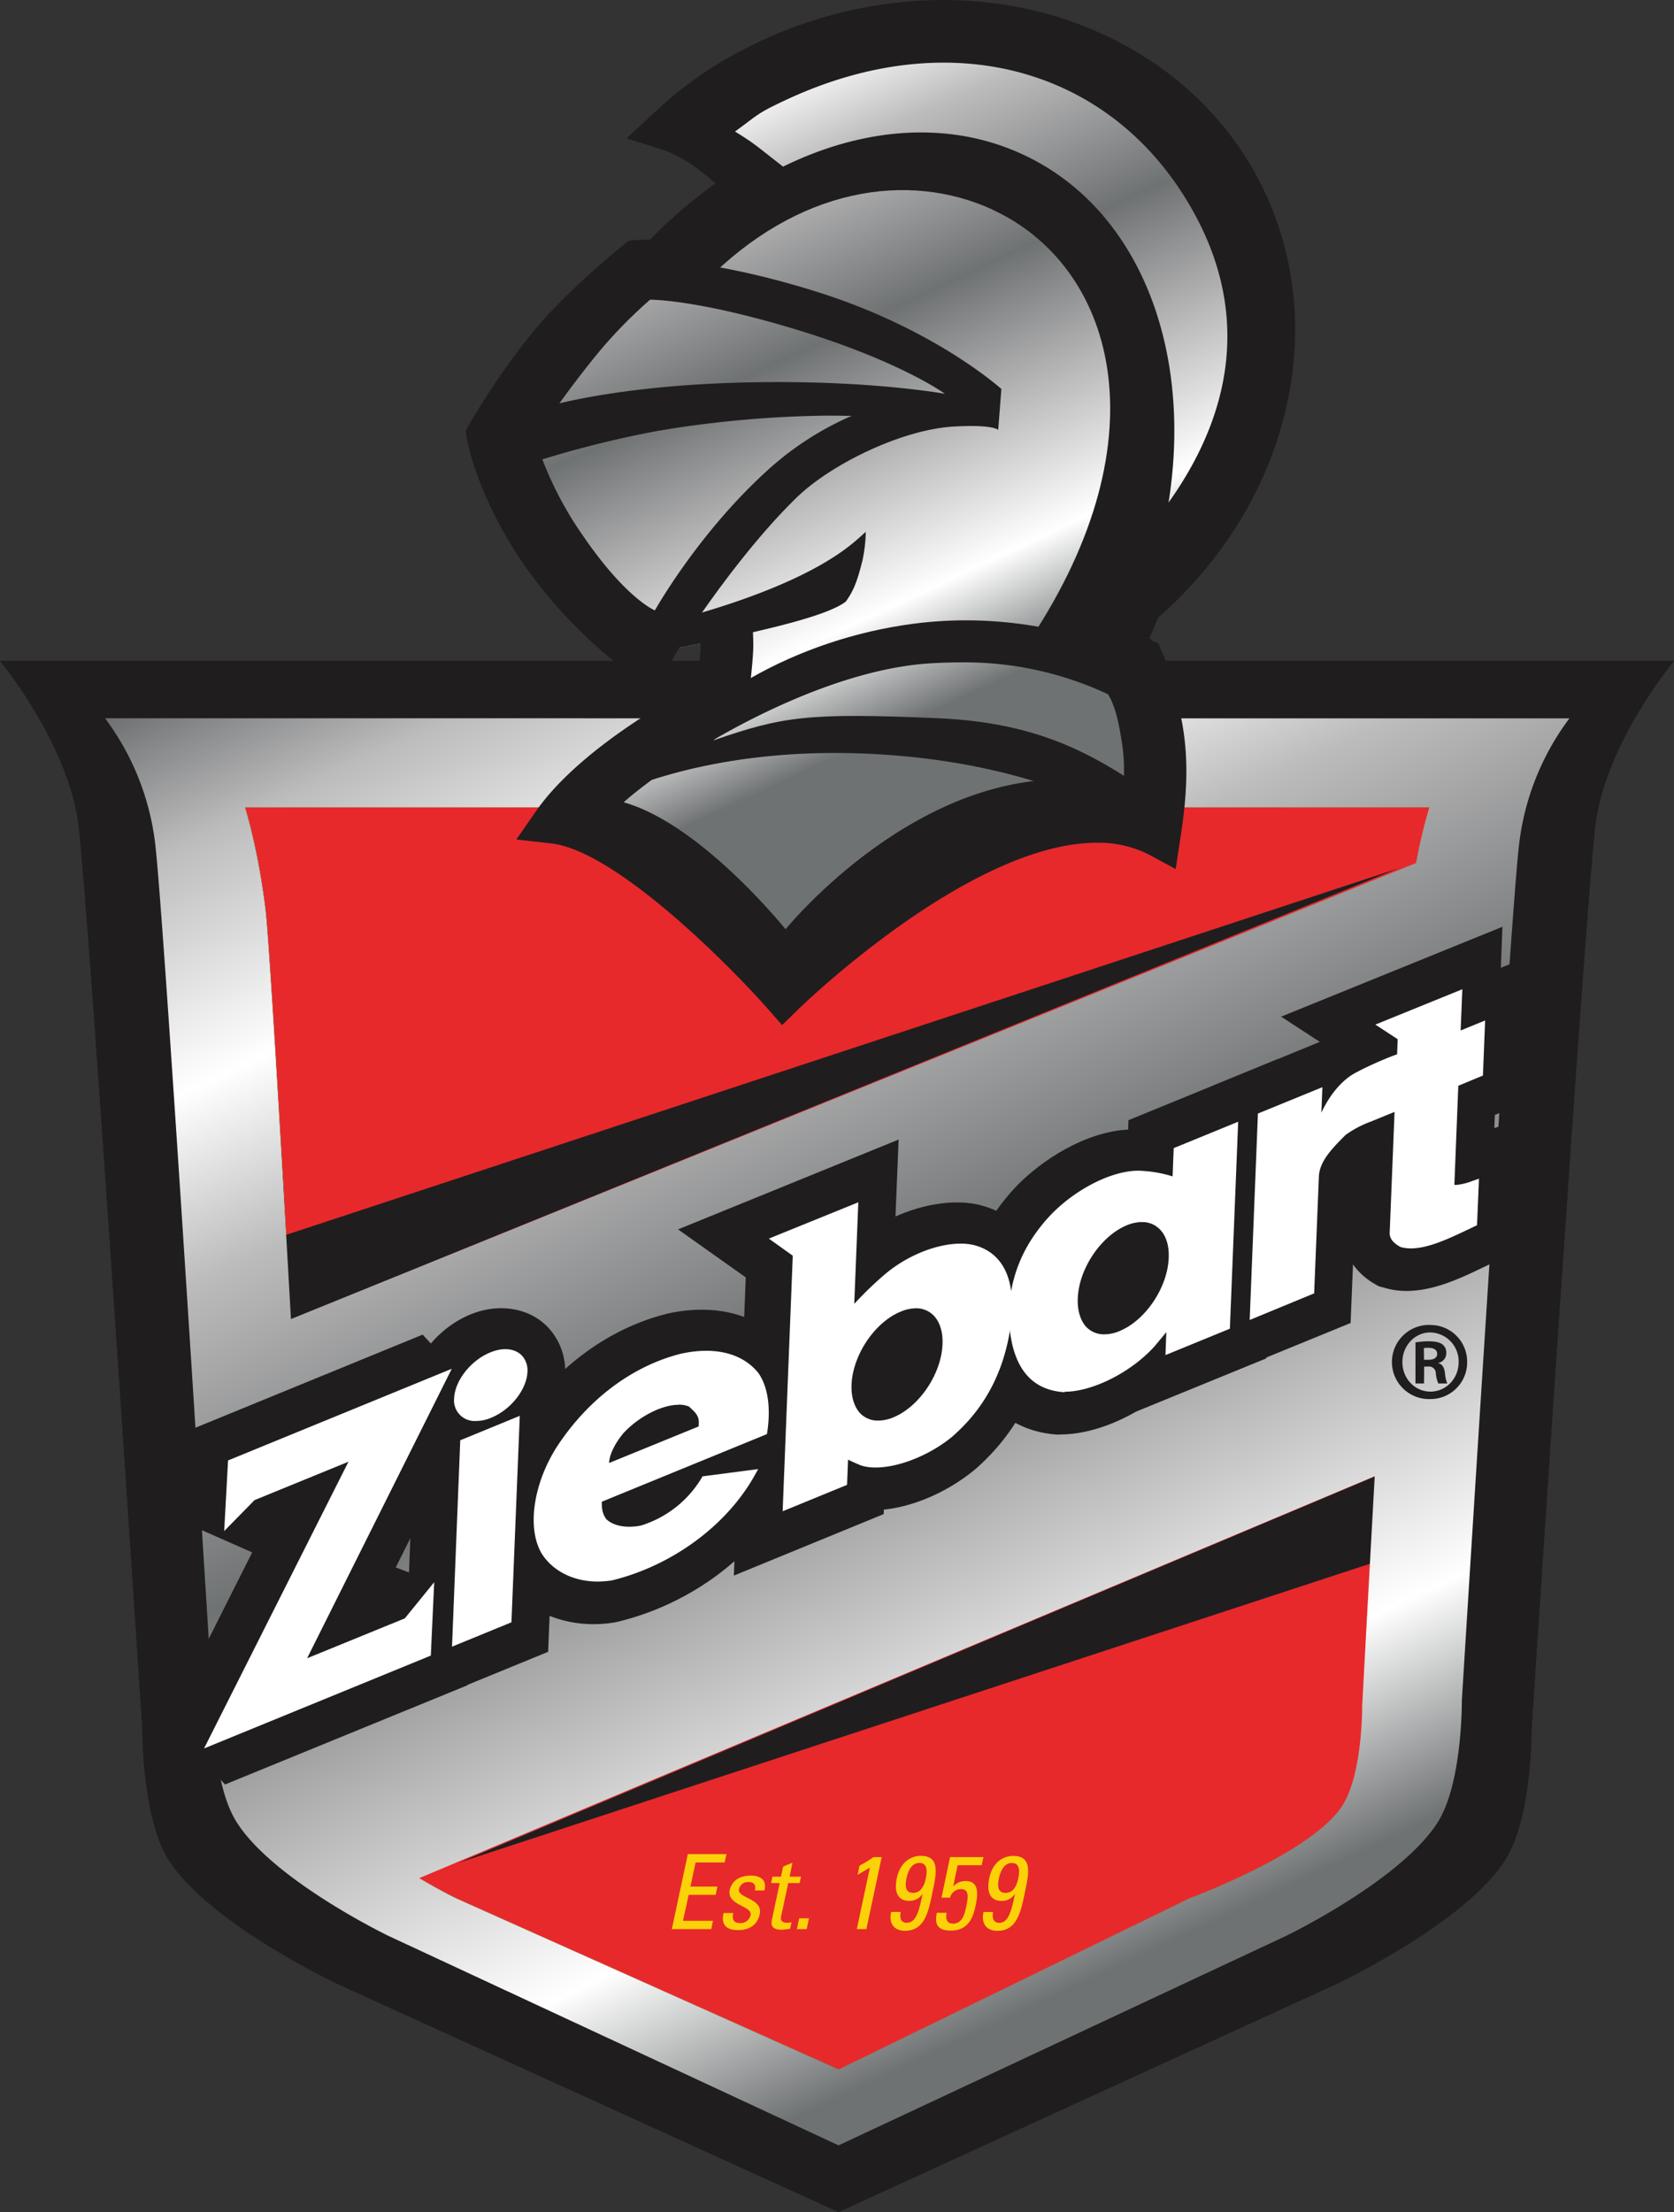
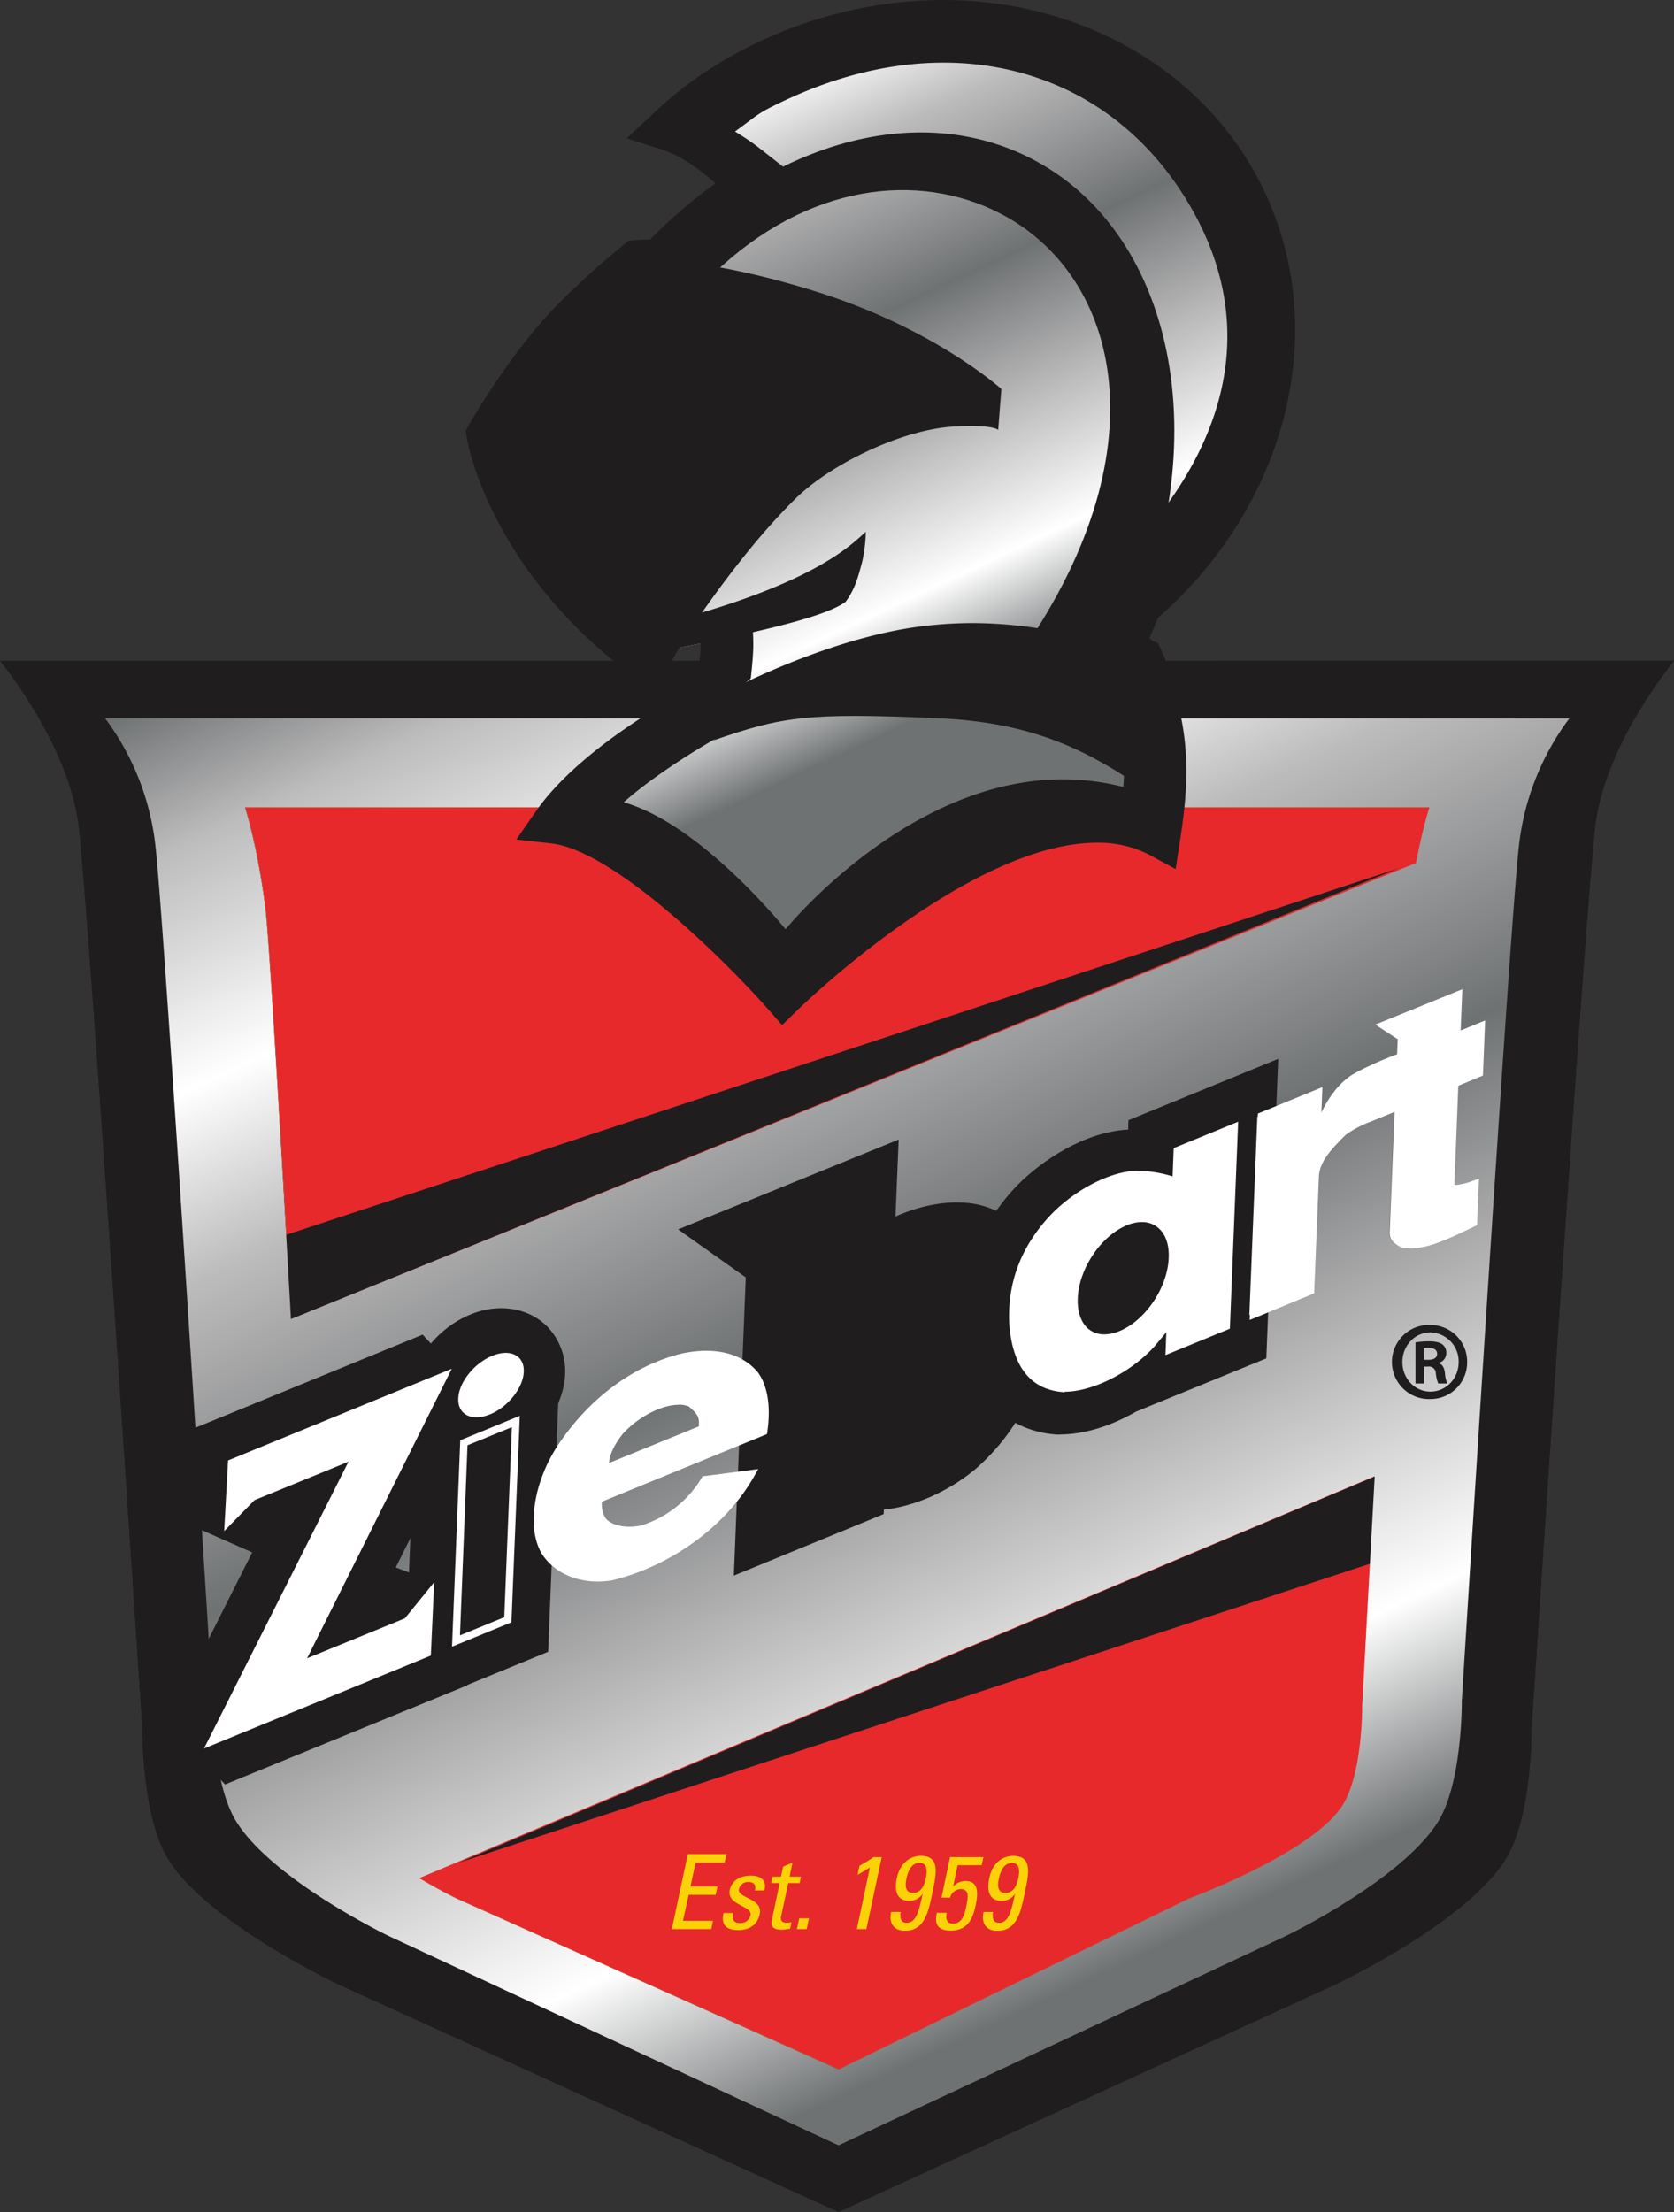
<svg xmlns="http://www.w3.org/2000/svg" xmlns:xlink="http://www.w3.org/1999/xlink" id="Layer_1" data-name="Layer 1" viewBox="0 0 587.36 776.06">
  <rect x="0" y="0" width="587.36" height="776.06" fill="#333333" stroke="none" />
  <defs>
    <style>.cls-1,.cls-15{fill:#201d1e;}.cls-2{fill:#fbd207;}.cls-3{fill:#e7292c;}.cls-4{fill:url(#linear-gradient);}.cls-5{fill:url(#linear-gradient-2);}.cls-6{fill:url(#linear-gradient-3);}.cls-7{fill:url(#linear-gradient-4);}.cls-8{fill:url(#linear-gradient-5);}.cls-9{fill:url(#linear-gradient-6);}.cls-10{fill:url(#linear-gradient-7);}.cls-11{fill:url(#linear-gradient-8);}.cls-12{fill:#fff;}.cls-13{fill:url(#linear-gradient-9);}.cls-14{fill:url(#linear-gradient-10);}.cls-15{fill-rule:evenodd;}</style>
    <linearGradient id="linear-gradient" x1="0.79" y1="845.51" x2="5.52" y2="845.51" gradientTransform="translate(-90701.83 43328.09) rotate(-115) scale(118.98)" gradientUnits="userSpaceOnUse">
      <stop offset="0" stop-color="#6f7273" />
      <stop offset="0.03" stop-color="#6f7273" />
      <stop offset="0.16" stop-color="#fff" />
      <stop offset="0.31" stop-color="#bdbcbd" />
      <stop offset="0.47" stop-color="#6f7273" />
      <stop offset="0.66" stop-color="#bdbcbd" />
      <stop offset="0.77" stop-color="#fff" />
      <stop offset="0.91" stop-color="#bdbcbd" />
      <stop offset="1" stop-color="#6f7273" />
    </linearGradient>
    <linearGradient id="linear-gradient-2" x1="3.51" y1="820.1" x2="8.24" y2="820.1" gradientTransform="translate(16.21 -13553.06) scale(17.24)" gradientUnits="userSpaceOnUse">
      <stop offset="0" stop-color="#fff" />
      <stop offset="1" stop-color="#201d1e" />
    </linearGradient>
    <linearGradient id="linear-gradient-3" x1="8.91" y1="818.16" x2="13.64" y2="818.16" gradientTransform="translate(40.38 -13277.08) scale(16.9)" xlink:href="#linear-gradient-2" />
    <linearGradient id="linear-gradient-4" x1="26.45" y1="754.81" x2="31.18" y2="754.81" gradientTransform="translate(34.48 -3148.87) scale(4.86)" xlink:href="#linear-gradient-2" />
    <linearGradient id="linear-gradient-5" x1="12.59" y1="816.83" x2="17.32" y2="816.83" gradientTransform="translate(58.12 -13548.95) scale(17.21)" xlink:href="#linear-gradient-2" />
    <linearGradient id="linear-gradient-6" x1="28.81" y1="755.71" x2="33.53" y2="755.71" gradientTransform="translate(34.34 -2786.12) scale(4.45)" xlink:href="#linear-gradient-2" />
    <linearGradient id="linear-gradient-7" x1="17.16" y1="813.98" x2="21.89" y2="813.98" gradientTransform="translate(75.67 -12902.11) scale(16.44)" xlink:href="#linear-gradient-2" />
    <linearGradient id="linear-gradient-8" x1="20.64" y1="813.04" x2="25.37" y2="813.04" gradientTransform="translate(93.53 -13291.27) scale(16.89)" xlink:href="#linear-gradient-2" />
    <linearGradient id="linear-gradient-9" x1="6.73" y1="849.76" x2="11.45" y2="849.76" gradientTransform="matrix(-27.27, -58.47, 58.48, -27.27, -49153.34, 23850.27)" xlink:href="#linear-gradient" />
    <linearGradient id="linear-gradient-10" x1="6.73" y1="849.18" x2="11.45" y2="849.18" gradientTransform="matrix(-27.27, -58.47, 58.48, -27.27, -49153.34, 23850.27)" xlink:href="#linear-gradient" />
  </defs>
  <path class="cls-1" d="M3.84,267.71s24,28.87,27.58,57.74S53.79,642.37,53.79,642.37s-.25,31.14,9.29,46.09C77.36,710.8,122.53,732,122.53,732l175.53,79.88L472.53,732s45.13-21.24,59.4-43.58c9.56-14.93,9.3-46.09,9.3-46.09s18.83-288,22.36-316.9,27.61-57.74,27.61-57.74Z" transform="translate(-3.84 -35.86)" />
  <path class="cls-1" d="M3.84,267.71s24,28.87,27.58,57.74S53.79,642.37,53.79,642.37s-.25,31.14,9.29,46.09C77.36,710.8,122.53,732,122.53,732l175.53,79.88v0L472.53,732s45.13-21.22,59.4-43.56c9.56-14.93,9.3-46.07,9.3-46.07s18.83-288,22.36-316.92,27.61-57.74,27.61-57.74H3.84" transform="translate(-3.84 -35.86)" />
  <path class="cls-2" d="M89.88,319.06s4.58,14.16,7.2,35.91,16.44,279.45,16.44,279.45-.21,23.4,6.83,34.66C130.83,685.87,164,701.83,164,701.83l134.18,60,123-60s43.38-16,53.87-32.75c7-11.26,6.83-34.66,6.83-34.66S495.67,376.66,498.27,355s7.17-35.89,7.17-35.89H89.88" transform="translate(-3.84 -35.86)" />
  <path class="cls-3" d="M89.88,319.06s4.58,14.16,7.2,35.91,16.44,279.45,16.44,279.45-.21,23.4,6.83,34.66C130.83,685.87,164,701.83,164,701.83l134.18,60,123-60s43.38-16,53.87-32.75c7-11.26,6.83-34.66,6.83-34.66S495.67,376.66,498.27,355s7.17-35.89,7.17-35.89H89.88" transform="translate(-3.84 -35.86)" />
  <path class="cls-1" d="M71.07,480,494.42,340.53,71.62,512.66l1.06-.93Zm447.25,93.37-353.61,116L517.16,540.81Z" transform="translate(-3.84 -35.86)" />
  <path class="cls-2" d="M239.57,712.64l5.61-26.32h13.56l-.64,2.93H247.91l-1.82,8.47h9.47l-.61,2.89h-9.47l-2,9.11H254l-.59,2.92Zm23.24.35c-4,0-6.07-1.75-5.09-6h3.4c-.22,1-.72,3.52,2.32,3.52a3.54,3.54,0,0,0,3.75-2.79c.71-3.29-8.47-3.38-7.29-8.86.43-2,2.23-5,7.41-5,3.27,0,5.74,1.55,4.72,5.2h-3.3c.44-1.93-.36-2.95-2.25-2.95a3.22,3.22,0,0,0-3.36,2.48c-.72,3.24,8.48,3.17,7.29,8.76-.86,4.09-4,5.64-7.6,5.64m15.06-18.76.75-3.53,3.27-1.36-1,4.89h4l-.48,2.25h-4L278,707.76c-.25,1.14-.55,2.66,2.16,2.66.24,0,.72-.09,1.4-.18l-.5,2.29c-1,.09-2,.32-3,.32-2.83,0-3.86-1.16-3.42-3.27l2.77-13.1h-3l.47-2.25h3m9,18.41h-3.43l.81-3.79h3.43Zm20.94,0h-3.34l4.58-21.6-4.31,2.55.66-3.2a49.85,49.85,0,0,0,4.92-3h2.87l-5.38,25.28m14.12-18c-.54,2.5-.66,5.24,2.27,5.24s4-2.74,4.5-5.24c.46-2.29.61-5.25-2.27-5.25s-4,3-4.5,5.25m9,5.47c-1.37,6.61-2.73,13.08-9.59,13.08-3.79,0-5.76-2.59-4.83-6.61h3.36c-.41,1.87-.09,3.8,2.07,3.8,3.24,0,4.22-3.57,5.6-10.06h-.06a5.45,5.45,0,0,1-4.86,2.36c-2,0-5.57-1.07-4.11-8,1.24-5.7,5.06-7.77,8.4-7.77,6.93,0,5.49,6.36,4,13.17m18-12.79-.63,2.91h-8.45l-1.55,7.38,0,.07a5.81,5.81,0,0,1,4.43-1.91c3.61,0,4.72,2.71,3.45,8.52-.84,4-2.38,8.86-8.72,8.86-5.23,0-5.61-2.86-4.89-6.25H336c-.41,2-.06,3.82,2.18,3.82,3.18,0,4.07-3.09,4.59-5.57.79-3.68,1.29-6.56-1.88-6.56a4,4,0,0,0-3.7,3h-3l3-14.22H349m5.36,7.32c-.54,2.5-.65,5.24,2.28,5.24s4-2.74,4.51-5.24c.48-2.29.6-5.25-2.27-5.25s-4,3-4.52,5.25m9,5.47c-1.4,6.61-2.75,13.08-9.6,13.08-3.77,0-5.75-2.59-4.82-6.61h3.34c-.38,1.87,0,3.8,2.09,3.8,3.22,0,4.22-3.57,5.59-10.06h-.07a5.43,5.43,0,0,1-4.82,2.36c-2,0-5.58-1.07-4.11-8,1.19-5.7,5-7.77,8.39-7.77,6.92,0,5.47,6.36,4,13.17" transform="translate(-3.84 -35.86)" />
  <path class="cls-4" d="M40.7,287.84h0a91.6,91.6,0,0,1,17.58,43.9c3.22,26.59,20.15,300.82,20.15,300.82s-.26,28.64,8.35,42.4c12.84,20.54,53.44,40.09,53.44,40.09L298.06,788.5h0L455,715.05S495.56,695.5,508.39,675c8.61-13.76,8.36-42.4,8.36-42.4s16.92-274.23,20.13-300.82a91.53,91.53,0,0,1,17.62-43.9ZM97,355c-2.63-21.71-7.2-35.91-7.2-35.91H505.37a182.89,182.89,0,0,0-4.67,19.53l-394.77,160C102.21,432.74,98.24,365.6,97,355m66.94,346.86s-5.64-2.72-13-7.11l335.25-141c-2.51,45.48-4.4,80.73-4.4,80.73s.2,23.41-6.83,34.65c-10.48,16.79-53.84,32.75-53.84,32.75l-123,60Z" transform="translate(-3.84 -35.86)" />
  <path class="cls-5" d="M83.67,549.3l-1.11,20.55L91,561.27l32-13.13,4.43-1.89L76.72,647l75.59-31,.95-21-8,9.87L110.79,619l-3.34,1.32,50.74-101.5Z" transform="translate(-3.84 -35.86)" />
  <path class="cls-1" d="M82.79,661.9l-20.37-22,29.91-59.42L66.55,569.1l1.7-30.66,83.88-34.36,20.37,22-29.8,59.67,26.56,10.13-1.43,31.21Z" transform="translate(-3.84 -35.86)" />
  <path class="cls-6" d="M241.44,512.32c-16.54,4.23-31.37,15.38-42,31.26-8.36,12.58-10.93,28.23-5.84,36.86,4.33,6.79,13.13,10.4,23.23,8.79,18.7-4.55,38.63-17.18,49.2-36.14l-16.31,2.14a39,39,0,0,1-22.23,17.33c-5.25,1-10.23.32-13.39-2.86-1.24-1.8-2-3.57-1.74-7.68l58-23.72c1.19-7.9.35-15.26-2.95-19.85-3.93-4.74-9.85-7.17-17.14-7.17a40.14,40.14,0,0,0-8.79,1m-21.54,26c6.84-7.69,18.85-13,25-9.69,2.1,1.88,4.21,3.52,3.84,7.18l.07,1.56L215,551.23c-.77-3.61,1.32-8.38,5-12.93" transform="translate(-3.84 -35.86)" />
-   <path class="cls-1" d="M212.05,605.65c-13.47,0-25.42-6.2-32-16.61l-.25-.41c-9.61-16.23-3.79-38.74,6.25-53.87,13-19.32,31.25-32.75,51.44-37.91l.43-.11c17.24-3.88,32.62.43,41.8,11.56l.67.84c4.64,6.45,6.84,15.22,6.39,25.15l8.72-1.18L280,560.93c-11.89,21.32-34.08,37.74-59.4,43.88l-1.25.25a45.29,45.29,0,0,1-7.26.59" transform="translate(-3.84 -35.86)" />
  <path class="cls-7" d="M175,511.76c-6.36,2.59-11.69,9.33-11.88,15s4.71,8.16,11.07,5.55,11.69-9.29,11.92-15c.14-4.14-2.46-6.59-6.36-6.59a12.55,12.55,0,0,0-4.75,1" transform="translate(-3.84 -35.86)" />
  <path class="cls-1" d="M170.1,517.39a10.21,10.21,0,0,0,2.86,6.27,10,10,0,0,0,6.11,3.09,10.05,10.05,0,0,0-2.82-6.27,10.16,10.16,0,0,0-6.15-3.09m-.66,32a21.89,21.89,0,0,1-22.35-23.26c.48-11.9,9.67-24.18,21.85-29.14,10-4.11,20.62-2.29,27.11,4.46A22.42,22.42,0,0,1,202.12,518c-.48,11.9-9.68,24.19-21.87,29.17a28.43,28.43,0,0,1-10.81,2.22" transform="translate(-3.84 -35.86)" />
  <path class="cls-8" d="M274.84,471l7,5-3.54,88.35,20-8.18.41-10.38c1.59,1.3,2.64,1.71,6,3.18,7.73,2.66,21.26-1.88,30.71-9.67,13.54-11.79,18.49-25.89,20.28-38.3,1.6-12.56-.58-23.91-12-26.84-8-1.77-21.12,2.06-30.75,10.67a134.69,134.69,0,0,0-12.47,12.36l.11-.3,1.52-37Zm25,50.86c.43-10.9,8.52-22.9,18.08-26.82s16.92,1.77,16.51,12.67-8.56,22.92-18.1,26.84a15.25,15.25,0,0,1-5.77,1.25c-6.58,0-11.08-5.36-10.72-13.94" transform="translate(-3.84 -35.86)" />
  <path class="cls-1" d="M261.33,588.61,265.51,484l-23.76-16.84,77.4-31.52-1.11,27c9.81-4.41,20.56-6.07,29.19-4.14l.43.11c8.61,2.18,28.18,10.9,23.94,44.32-2.86,19.91-11.47,36.09-25.62,48.42l-.36.29c-9.34,7.64-21.11,12.75-31.66,13.83l-.07,1.57Z" transform="translate(-3.84 -35.86)" />
  <path class="cls-9" d="M165.17,542.23l-2.78,69.55,18.22-7.45,2.79-69.57Z" transform="translate(-3.84 -35.86)" />
  <path class="cls-1" d="M145.39,636.17l4.2-104.75,50.82-20.82-4.24,104.75Z" transform="translate(-3.84 -35.86)" />
  <path class="cls-10" d="M415.52,439.67l-.41,10.54.1.27a43.28,43.28,0,0,0-11.86-2.41c-9.29-.86-22.51,6.07-30.91,14.58-12.08,12.54-15.19,26.05-14.6,37.73.86,11.35,4.81,21.8,17.87,22.69,9.15.13,22.71-6.39,30.93-15.59a74.9,74.9,0,0,0,6.48-8.31l-.41,10.38,20-8.17,2.77-69.91Zm-36.27,51.89c.44-10.9,8.5-22.93,18.08-26.82s16.92,1.77,16.49,12.65-8.54,22.92-18.08,26.83a15.2,15.2,0,0,1-5.79,1.25c-6.56,0-11-5.34-10.7-13.91" transform="translate(-3.84 -35.86)" />
  <path class="cls-1" d="M375.92,518.8v0Zm0,20.34-1.37,0c-9-.63-30.36-5.5-32.75-37.47-1-18.94,5.61-36.09,19-50,8.63-8.76,23.65-18.73,38.89-19.53l.09-3.29,52.55-21.51-4.17,105.06L402.42,531.1c-8.66,5-18.19,8-26.48,8" transform="translate(-3.84 -35.86)" />
  <path class="cls-11" d="M487.7,395.81l6.36,4.16-.27,6.95c-4.15,1.33-13.88,5.67-16.9,7.69-6.52,4.61-10.24,12.43-12.37,18.9l-.16.05.56-14.09L445,427.65l-2.79,69.53L462.11,489l1.65-40.24c.21-5.8,4.86-10.57,9.89-15.56a36.86,36.86,0,0,1,9.21-4.91l10-4.11.17-.07-1.78,44.31c-.07,1.71,1,2.68,2.89,3.89,6.7,1.91,16.53-3.11,25.19-7.27l.59-13.61c-2.64.89-8.7,3.11-8.57.19l1.43-35.55,8.63-3.56.66-16.47-8.58,3.54.54-14.49Z" transform="translate(-3.84 -35.86)" />
-   <path class="cls-1" d="M425.24,521.48l4.16-104.71,37.52-15.4-13.56-8.85L531,361l-.56,14.4,8.61-3.54L537,423.47,528.34,427l-.18,4.63,8.4-2.93-1.64,46.67-10.29,4.93c-8.29,4-17.69,8.45-27.25,8.45a27.2,27.2,0,0,1-7.68-1.07l-2.13-.59L485.68,486a23.94,23.94,0,0,1-7.11-6.56L477.73,500Z" transform="translate(-3.84 -35.86)" />
  <path class="cls-12" d="M159.63,518.59l-74.5,30.53L84,569.65l8.41-8.57,32-13.12,4.43-1.91L78.16,646.74l75.58-30.94,1-21-8,9.88-34.44,14.09-3.33,1.31Z" transform="translate(-3.84 -35.86)" />
  <path class="cls-12" d="M131.66,543.42,80.91,644.23l71.58-29.32.73-16.23-6,7.2-40.95,16.66L157,521.11,86.38,550l-.89,16.26,6.43-6.4ZM75.43,649.26l50.69-100.62-1.16.5-31.81,13L82.5,573l1.36-24.78,78.49-32.16L111.59,617.62l34.29-14,10.31-12.69L155,616.68l-.78.32Zm192-96.37c-10.58,18.94-30.5,31.57-49.22,36.13-10.1,1.61-18.92-2-23.19-8.81-5.13-8.61-2.54-24.28,5.82-36.86,10.67-15.86,25.5-27,42-31.23,11.33-2.55,20.51-.43,25.95,6.11,3.28,4.59,4.1,11.95,2.93,19.83l-58,23.77c-.27,4.1.48,5.86,1.73,7.68,3.15,3.16,8.15,3.84,13.4,2.86A39.13,39.13,0,0,0,251.11,555Zm-21.08-24.47c-6.18-3.33-18.17,2-25,9.64-3.62,4.59-5.71,9.35-5,13l33.91-13.89-.06-1.53c.36-3.67-1.76-5.31-3.87-7.2" transform="translate(-3.84 -35.86)" />
  <path class="cls-12" d="M241.87,528.7c-6,0-14.34,4.4-19.54,10.24-3,3.75-4.65,7.38-4.79,10.18L249,536.28l0-.66c.29-3-1.21-4.29-3.09-6l-.32-.31a9.12,9.12,0,0,0-3.65-.66m-26.44,24.1-.32-1.53c-.8-3.77,1-8.76,5.2-14,5.8-6.5,14.86-11.17,21.56-11.17a10.54,10.54,0,0,1,5.11,1.16l.57.45c2.08,1.82,4.4,3.88,4,8l.07,2.29Zm36.27-40.45a38.46,38.46,0,0,0-8.52,1c-16.06,4.13-30.73,15-41.26,30.7-8.07,12.18-10.57,27.4-5.8,35.46,4,6.42,12.66,9.65,21.9,8.18,19.37-4.7,37.13-17.33,47-33.19l-13.07,1.71a40.56,40.56,0,0,1-22.64,17.39,23.91,23.91,0,0,1-4.63.46c-4.21,0-7.66-1.27-10.06-3.68-1.6-2.29-2.37-4.38-2.12-8.66l.07-.83.75-.3,57.3-23.48c1-7.62,0-14.2-2.83-18.15-3.55-4.32-9.11-6.61-16-6.61M213.5,590.7c-8.4,0-15.7-3.67-19.58-9.79-5.36-9-2.91-25.12,5.84-38.29,10.88-16.21,26.09-27.52,42.81-31.8,11.92-2.68,21.6-.29,27.25,6.57,3.43,4.75,4.53,12.15,3.23,20.89l-.13.71-.67.27L215,562.7c-.09,3.32.61,4.66,1.52,6.06,1.75,1.71,4.59,2.71,8.07,2.71a21.74,21.74,0,0,0,4.06-.39A37.82,37.82,0,0,0,250,554.38l.32-.58,19.56-2.55-1.28,2.27c-9.81,17.54-28.95,31.62-50,36.77a33.68,33.68,0,0,1-5,.41m-37.88-58.62c6.34-2.59,11.69-9.31,11.9-15s-4.73-8.17-11.08-5.56-11.7,9.29-11.91,14.95,4.73,8.19,11.09,5.58" transform="translate(-3.84 -35.86)" />
-   <path class="cls-12" d="M181.2,511.82a11.27,11.27,0,0,0-4.25.93c-5.92,2.43-10.9,8.63-11.12,13.84a4.67,4.67,0,0,0,5,5.24,11.49,11.49,0,0,0,4.29-1c5.9-2.41,10.88-8.63,11.08-13.85a5,5,0,0,0-1.24-3.8,5,5,0,0,0-3.8-1.41m-10.33,22.6a7.21,7.21,0,0,1-7.65-7.93c.26-6.24,5.85-13.33,12.73-16.14,4.43-1.82,8.57-1.39,11,1.07a7.66,7.66,0,0,1,2,5.76c-.26,6.21-5.84,13.31-12.75,16.11a13.34,13.34,0,0,1-5.24,1.13M302,496.93a129.71,129.71,0,0,1,12.49-12.38c9.64-8.59,22.76-12.43,30.73-10.65,11.47,2.93,13.61,14.26,12,26.82-1.8,12.44-6.72,26.53-20.26,38.33-9.47,7.77-23,12.32-30.73,9.64-3.38-1.46-4.47-1.87-6.06-3.16l-.41,10.38-19.94,8.18,3.51-88.35-7-5,27.32-11.11-1.52,37Zm-.66,24.7c-.43,10.89,7,16.58,16.49,12.68s17.65-15.95,18.1-26.85-7-16.56-16.53-12.69-17.62,16-18.05,26.86" transform="translate(-3.84 -35.86)" />
-   <path class="cls-12" d="M325.18,494.84A13.94,13.94,0,0,0,319.9,496c-9.12,3.69-16.87,15.24-17.28,25.65-.16,4.22.93,7.74,3,10a8.61,8.61,0,0,0,6.37,2.59,13.92,13.92,0,0,0,5.29-1.14c9.11-3.72,16.87-15.24,17.26-25.68.18-4.19-.91-7.73-3.05-10a8.64,8.64,0,0,0-6.35-2.59m-13.15,42a11.09,11.09,0,0,1-8.23-3.39c-2.63-2.76-4-7-3.77-11.87.43-11.36,8.91-23.94,18.87-28,5.66-2.29,11.07-1.5,14.52,2.07,2.63,2.75,4,7,3.77,11.88-.43,11.35-8.9,23.91-18.88,28a16.66,16.66,0,0,1-6.26,1.34M279,471.05l5.66,4-3.46,87L298.51,555l.48-12.18,2,1.71c1.31,1.07,2.22,1.43,4.91,2.59l.83.36a14.6,14.6,0,0,0,4.64.66c7.38,0,17.33-4.06,24.73-10.11,11-9.61,17.56-21.89,19.81-37.49,1.81-14.5-1.91-23-11.06-25.37a18.82,18.82,0,0,0-3.89-.41c-8.27,0-18.33,4.24-25.66,10.78A123.41,123.41,0,0,0,303,497.81l-2.22-1.32.07-.14,1.42-34.76Zm-.55,95L282,476.39l-8.4-6L305,457.65l-1.43,35.64a125.67,125.67,0,0,1,10-9.72c7.79-6.91,18.55-11.42,27.41-11.42a20.41,20.41,0,0,1,4.5.49c7.36,1.85,15.54,8.27,13,28.24C356.16,517.16,349.36,530,337.8,540c-9.88,8.09-24.16,12.61-32,9.92l-.91-.4c-1.19-.48-2.35-1-3.49-1.6l-.35,8.86Zm-96.43,38-18.19,7.45L166.6,542l18.23-7.47Z" transform="translate(-3.84 -35.86)" />
  <path class="cls-12" d="M167.87,542.89l-2.64,66.69,15.54-6.36,2.68-66.69Zm-5.43,70.66,2.89-72.41,20.89-8.58L183.29,605ZM416.66,450.27l-.09-.27.39-10.54,20-8.18-2.8,69.89-19.94,8.18.41-10.4a81.6,81.6,0,0,1-6.49,8.29c-8.22,9.22-21.79,15.76-30.94,15.62-13.08-.89-17-11.36-17.87-22.69-.61-11.69,2.52-25.18,14.6-37.72,8.41-8.5,21.63-15.47,30.91-14.59a43.44,43.44,0,0,1,11.86,2.41m-36,41.09c-.43,10.9,7,16.56,16.5,12.67s17.62-15.92,18.08-26.84-7-16.58-16.5-12.68-17.64,15.93-18.08,26.83" transform="translate(-3.84 -35.86)" />
  <path class="cls-12" d="M404.51,464.58a14.1,14.1,0,0,0-5.31,1.14C390.13,469.46,382.36,481,382,491.4c-.17,4.19.91,7.73,3,10a8.59,8.59,0,0,0,6.36,2.58,14.16,14.16,0,0,0,5.29-1.15c9.11-3.75,16.85-15.24,17.26-25.67.18-4.22-.89-7.74-3.06-9.95a8.45,8.45,0,0,0-6.34-2.61m-13.15,42a11,11,0,0,1-8.22-3.39c-2.64-2.75-4-6.95-3.78-11.86.46-11.37,8.91-23.93,18.86-28,5.67-2.28,11.08-1.5,14.53,2.07,2.62,2.74,4,7,3.77,11.89-.47,11.34-8.94,23.9-18.89,28a16.61,16.61,0,0,1-6.25,1.34m11.79-57.49c-8.29,0-20.22,6-28.41,14.27-10.14,10.54-14.93,22.87-14.22,36.74,1,13.74,6.47,20.76,16.64,21.44l.23,1.32v-1.32c9,0,22.06-6.63,29.66-15.15l.91-1.11a63.65,63.65,0,0,0,5.46-7.06l2.58-3.93-.54,13.08,17.33-7.09,2.66-67-17.27,7.09-.36,9.45.89,2.33-2.53-.61a42,42,0,0,0-11.56-2.34,10.55,10.55,0,0,0-1.49-.07m-25.72,75.06h-.33c-11.61-.81-18-8.83-19.13-23.89-.75-14.64,4.29-27.64,14.95-38.72,9.35-9.47,22.77-15.85,31.95-15a43.91,43.91,0,0,1,10.4,1.91l.39-9.91,22.62-9.26L435.37,502l-22.6,9.26.3-8.08c-.77,1-1.73,2.11-3.06,3.72l-.94,1.14c-8.2,9.17-21.8,16.07-31.64,16.07m118-124.41-6.36-4.16,26.32-10.7-.57,14.47,8.59-3.5-.66,16.43-8.65,3.58-1.43,35.55c-.1,2.93,5.95.72,8.58-.18l-.57,13.62C512,469,502.2,474,495.5,472.08c-1.92-1.19-3-2.14-2.85-3.86l1.75-44.32-.18.09-10,4.11a37.68,37.68,0,0,0-9.18,4.89c-5,5-9.67,9.76-9.92,15.58l-1.61,40.22L443.59,497l2.76-69.55,20-8.19-.59,14.12.18-.09c2.14-6.47,5.84-14.29,12.34-18.89,3.06-2,12.78-6.36,16.92-7.68l.27-6.95" transform="translate(-3.84 -35.86)" />
  <path class="cls-12" d="M447.75,428.31,445.09,495l17.27-7.09L464,448.53c.27-6.55,5.58-11.81,10.27-16.45a38.16,38.16,0,0,1,9.65-5.22L495.72,422l.12,2L494,468.26c0,.86.25,1.43,2.14,2.63a10.57,10.57,0,0,0,2.68.32c5.63,0,13.12-3.59,19.75-6.74l.94-.46.45-11c-2.88.95-6.45,1.65-7.79.25a2.53,2.53,0,0,1-.68-1.94L513,415l8.67-3.57.55-13.58-8.61,3.5.59-14.47-22.16,9,4.92,3.22-.36,8.58-.86.26c-4,1.29-13.56,5.54-16.6,7.54-5,3.54-9,9.69-11.81,18.23l-.17.55-2.49,1.09-.05-2,.48-12.07Zm-5.43,70.63,2.89-72.42,22.62-9.25-.36,8.93q4.08-8.58,10.19-12.9c3-2,11.82-6,16.38-7.56l.21-5.3-7.84-5.13,30.52-12.4-.59,14.47,8.59-3.52-.77,19.33-8.64,3.58-1.38,34.69c-.07,0,.09.11.61.11a22.25,22.25,0,0,0,5.86-1.45l2.16-.76-.68,16.33-2.38,1.14c-7.18,3.43-14.61,7-20.85,7a13.07,13.07,0,0,1-3.57-.48l-.34-.16c-1.84-1.14-3.63-2.47-3.5-5l1.7-42.25-8.29,3.39A36.69,36.69,0,0,0,476,434c-5.15,5.1-9.18,9.47-9.4,14.6l-1.66,41Z" transform="translate(-3.84 -35.86)" />
  <path class="cls-1" d="M503.49,512.91h1.43c1.79,0,3.18-.57,3.18-2.08,0-1.19-.86-2.12-3-2.12a10.82,10.82,0,0,0-1.66.07Zm0,8.29h-3V506.81a27.87,27.87,0,0,1,4.6-.39c2.46,0,4,.39,4.94,1.16a3.56,3.56,0,0,1,1.26,3.08,3.46,3.46,0,0,1-2.76,3.35v.11c1.25.22,2.08,1.38,2.31,3.5a11.92,11.92,0,0,0,.8,3.58h-3.16a12.47,12.47,0,0,1-.86-3.75,2.38,2.38,0,0,0-2.71-2.17h-1.38Zm2.18-17.89c-5.41,0-9.77,4.65-9.77,10.4s4.36,10.36,9.82,10.36,9.92-4.53,9.92-10.36a10.17,10.17,0,0,0-9.9-10.4Zm.13-2.61a12.86,12.86,0,0,1,12.82,12.9v.08a12.86,12.86,0,0,1-12.73,13h-.15a13,13,0,1,1-1-26h1" transform="translate(-3.84 -35.86)" />
  <path class="cls-13" d="M268.1,59.67a129.05,129.05,0,0,0-30.3,21.51c11,3.47,20.4,11.9,28.69,19.89a157.2,157.2,0,0,0-31.58,26.08,54.9,54.9,0,0,0-7.67.13,291,291,0,0,0-23.58,21.4c-15.51,16.19-28.89,39.63-28.89,39.63s2.89,18.22,18.95,41.66c17.89,26.11,42.85,41.56,42.85,41.56s2-3.25,5.36-8.43l3.36-.61,4.94-1a78.56,78.56,0,0,1-.17,10.74q-.59,6.07-1.54,12.11c-22.15,12.28-41.33,26.8-50.6,40.13,30.34,3.31,80.74,60.44,80.74,60.44s83.11-81.83,132.07-55.46c2-13.15,3.39-26.62.27-41.16-1.68-7.79-2.9-14-6.22-21.19l-2.2-.89-.21-.49c-1.69-.7-3.4-1.37-5.11-2l.53-1.08c2.33-4.77,4.4-9.59,6.26-14.4,44.2-37.82,60.19-97.6,35.12-145.79-19.85-38.12-60.44-59.38-104.43-59.38A144.56,144.56,0,0,0,268.1,59.67" transform="translate(-3.84 -35.86)" />
  <path class="cls-1" d="M352.16,109.47c42,19.34,60.84,79,12.94,151.06,3.43.25.93-.18,14.11,2.5.72.14,8.58-.75,17.21,2.41l1.39-2.75C432,192,416.27,114.75,362.61,90c-42.16-19.48-95.17-.65-132.56,42.55,2.21.22,5.12.54,9,1.08,2.91.35,9.67,1,12,1.35,32.79-33.48,71.56-39.19,101.14-25.54" transform="translate(-3.84 -35.86)" />
  <path class="cls-1" d="M243.48,252.7c-.39.79-3.72,7.4-4.07,8.17s-1.61,2.19-2,3c1.66-.32,6.18-1,7.86-1.37,33.48-6.72,49.45-11.24,55.26-15.51,3.32-4.4,4.5-9,5.88-14.31a52.31,52.31,0,0,0,1.21-10.22c-3.73,3-15,16.61-64.12,30.21m154.78,59.73c-65.39-17.05-118.81,50.06-118.81,50.06s-29.82-37.57-57.64-45c17.83-16,68.25-47,108.57-49.35,24.52-1.44,43.17,2.06,62.41,10.95,2.45,3.69,3.9,10,4.65,15.1,1.19,7.83,1.35,9.74.82,18.21m12.65-24.1c-1.68-7.79-2.9-14-6.22-21.19-23.76-9.83-51.19-15.19-81-10.67-42.71,6.47-106.29,39.88-125.84,68,30.36,3.3,80.76,60.44,80.76,60.44s83.11-81.83,132.07-55.48c2-13.13,3.39-26.62.25-41.14" transform="translate(-3.84 -35.86)" />
  <path class="cls-1" d="M222.67,317.32c25.9,7.35,53.61,40.65,56.81,44.54,3.91-4.71,45-52.59,97.27-52.59a85.59,85.59,0,0,1,21.2,2.66,62.91,62.91,0,0,0-.82-17.65c-.73-4.72-2.09-11.1-4.54-14.87a118.48,118.48,0,0,0-51.83-11.17c-3.27,0-6.75.11-10.31.33-40.12,2.34-89.6,32.64-107.78,48.75m56.81,45.79-.3-.39c-.31-.36-30.05-37.55-57.42-44.84l-.68-.18.53-.48c17.85-16.07,68.11-47,108.81-49.42,3.57-.22,7-.32,10.34-.32,19.23,0,35.38,3.48,52.26,11.29l.11.05.05.07c2.58,3.88,4,10.44,4.7,15.3,1.2,7.91,1.34,9.8.82,18.26l0,.46-.45-.11A85.5,85.5,0,0,0,376.75,310c-54.35,0-96.54,52.17-97,52.71Zm-80.9-38.89c29,3.84,76,55.73,80,60.19,4.67-4.5,63.79-60.55,110.06-60.55a46.41,46.41,0,0,1,21.73,5c1.78-11.86,3.37-25.71.18-40.47l-.27-1.32c-1.56-7.23-2.81-13-5.86-19.65a155.07,155.07,0,0,0-59.23-12.22,143.74,143.74,0,0,0-21.44,1.64c-20.6,3.13-46.63,12.53-71.47,25.85s-44.43,28.41-53.74,41.49m80,61.3-.27-.3c-.5-.58-50.63-57.05-80.47-60.3l-.64-.09.35-.54C206.8,311,226.6,295.62,252,282c24.91-13.33,51-22.78,71.72-25.93a145.62,145.62,0,0,1,21.56-1.62,156,156,0,0,1,59.67,12.29l.15.07.05.13c3.15,6.86,4.38,12.65,6,20l.28,1.25c3.27,15.15,1.58,29.24-.25,41.3l-.09.54-.48-.25a45.5,45.5,0,0,0-21.85-5.18c-47.68,0-109.16,60-109.81,60.58Zm10.66-247.65c-42.3-13-62.05-10.57-62.05-10.57a293.42,293.42,0,0,0-23.6,21.44c-15.5,16.16-28.87,39.59-28.87,39.59s2.9,18.26,18.94,41.68c17.9,26.08,42.88,41.54,42.88,41.54s22.28-37.06,46.68-60.93c12.15-11.88,37.13-24.06,55.34-25.08,14.11-.79,15.56,1.2,15.56,1.2l1.11-14.37s-23.68-21.51-66-34.48" transform="translate(-3.84 -35.86)" />
-   <path class="cls-14" d="M231.94,141a164.85,164.85,0,0,0-16.62,16.74c-5.48,6.49-10.89,13.67-15.2,19.62,6-1.45,26.26-5.88,58.12-7.1,43.68-1.69,72.84,3,77.16,3.76h0s-15.27-11.21-51.15-22.23S231.94,141,231.94,141Zm63.23,40.66a381.56,381.56,0,0,0-60.5,5.36,365.23,365.23,0,0,0-40.54,10,125.14,125.14,0,0,0,14.3,26.85C223.6,246,233.62,250,233.62,250s15-26.87,39.41-49.05a107.45,107.45,0,0,1,29.62-19.2c-2.62,0-4.52-.09-7.5-.06Z" transform="translate(-3.84 -35.86)" />
  <path class="cls-1" d="M247.11,292.13s3.89-4.2,11-10.5c6.69-5.95,9.15-7.72,9.15-7.72s.89-7.56.89-11.67-.35-7.77-.35-7.77L250,259.69a61.08,61.08,0,0,1,0,12.57q-1,10-2.91,19.87M439.17,102.48C409.34,45.2,332.76,26,268.08,59.71A128.94,128.94,0,0,0,237.8,81.22c12.72,4,23.37,14.72,32.57,23.64-1.68-2.08,12.94-5.86,12.13-7.51C268.67,86.7,269.66,86.92,261.74,82c8.49-6.15,7.52-6.25,17.87-11.08C338.8,43.23,396.76,60.56,424,112.82c20,38.49,10.22,76.83-19.33,111a180.19,180.19,0,0,1-11.81,32.7l-.34.66c52.81-36.74,73.82-102.52,46.68-154.69" transform="translate(-3.84 -35.86)" />
-   <path class="cls-1" d="M402.72,311c-20.52-13.85-39.61-21.81-69.73-23.17-46.15-2-54.67-.56-78.86,7.79,17.83-16.05,37.34-25,73.88-28.77,24.42-2.55,49.13,3.25,69.27,10.85,2.43,3.68,3.84,10,4.62,15.11,1.2,7.81,1.36,9.74.82,18.19m5.83-24.05c-1.7-7.79-2.91-14-6.25-21.17-23.77-9.81-51.14-15.19-81-10.67-42.68,6.51-77.92,29.31-97.48,57.43,27.1-10.47,60.51-14.65,96-11.49,34.71,3.05,63.87,12.51,88.47,27.05,2-13.12,3.4-26.6.27-41.15" transform="translate(-3.84 -35.86)" />
+   <path class="cls-1" d="M402.72,311c-20.52-13.85-39.61-21.81-69.73-23.17-46.15-2-54.67-.56-78.86,7.79,17.83-16.05,37.34-25,73.88-28.77,24.42-2.55,49.13,3.25,69.27,10.85,2.43,3.68,3.84,10,4.62,15.11,1.2,7.81,1.36,9.74.82,18.19m5.83-24.05" transform="translate(-3.84 -35.86)" />
  <path class="cls-15" d="M242.89,261.87l6.79-.9s0,6.92-1.07,9.72l-10.77,0s4.32-7.63,5-8.79M210.7,320.49c25.69,10.2,56.1,40.95,68.3,54.11C295.6,359.49,346,317,388.7,317a56.2,56.2,0,0,1,16.08,2.25c1-9.11,1.3-19.11-.89-29.39l-.29-1.3a95.66,95.66,0,0,0-4.34-15.81l-1.88-.75-.27-.52-2.46-1-7.43-2.83,4-8.18c2.16-4.47,4.18-9.11,6-13.83l.68-1.73,1.39-1.18c42.63-36.48,56.35-92.8,33.41-136.93-17.83-34.21-55.38-55.49-98-55.49A137.86,137.86,0,0,0,271.41,66.1,121.13,121.13,0,0,0,251,79.32c7.76,4.6,14.51,10.76,20.5,16.55l6.73,6.43-7.91,5a150.67,150.67,0,0,0-30.12,24.91l-2.27,2.41-3.31-.15c-1.53-.06-3.07-.07-4.61,0a274,274,0,0,0-21.13,19.35c-11.92,12.42-22.69,29.64-26.43,35.84,1.36,5.39,5.68,19.44,17.22,36.3s26.63,29.38,34.79,35.38l1.36-2.11,1.73-2.64,3.11-.54c1.27-.23,2.5-.41,3.18-.57l13-2.63.57,8.27a81.65,81.65,0,0,1-.17,11.78c-.31,3.36-.83,7.61-1.65,12.68l-.53,3.49L252,290.68c-17.44,9.69-31.89,20.16-41.27,29.81m67.53,75-5.05-5.75c-13.51-15.32-53.51-55.57-76.06-58L185,330.38l6.95-10c8.66-12.47,25.17-26.12,46.92-38.88l-6.11-3.79a167.66,167.66,0,0,1-45-43.63c-16.79-24.47-20-43.79-20.13-44.61l-.4-2.5,1.25-2.23c.58-1,14-24.41,30-41a293.27,293.27,0,0,1,24.3-22.09l1.6-1.32,2.09-.23c.33,0,2.06-.18,5.49-.2a169,169,0,0,1,22.94-19.71c-5.9-5.18-12.36-9.88-19.19-12L223.7,84.4l9.15-8.49a134.36,134.36,0,0,1,31.87-22.67,152.06,152.06,0,0,1,70-17.38c48.06,0,90.55,24.24,110.88,63.3,25.83,49.66,11.24,112.5-35.45,153.45-1,2.43-2,4.88-3.07,7.27l.64.25.23.47,2.2.89,1.22,2.61c3.44,7.56,4.82,14,6.43,21.42l.28,1.25c3.52,16.3,1.77,31.16-.17,43.79l-1.56,10.19-9-4.88a38.83,38.83,0,0,0-18.58-4.36c-44.92,0-104.41,58-105,58.6Z" transform="translate(-3.84 -35.86)" />
</svg>